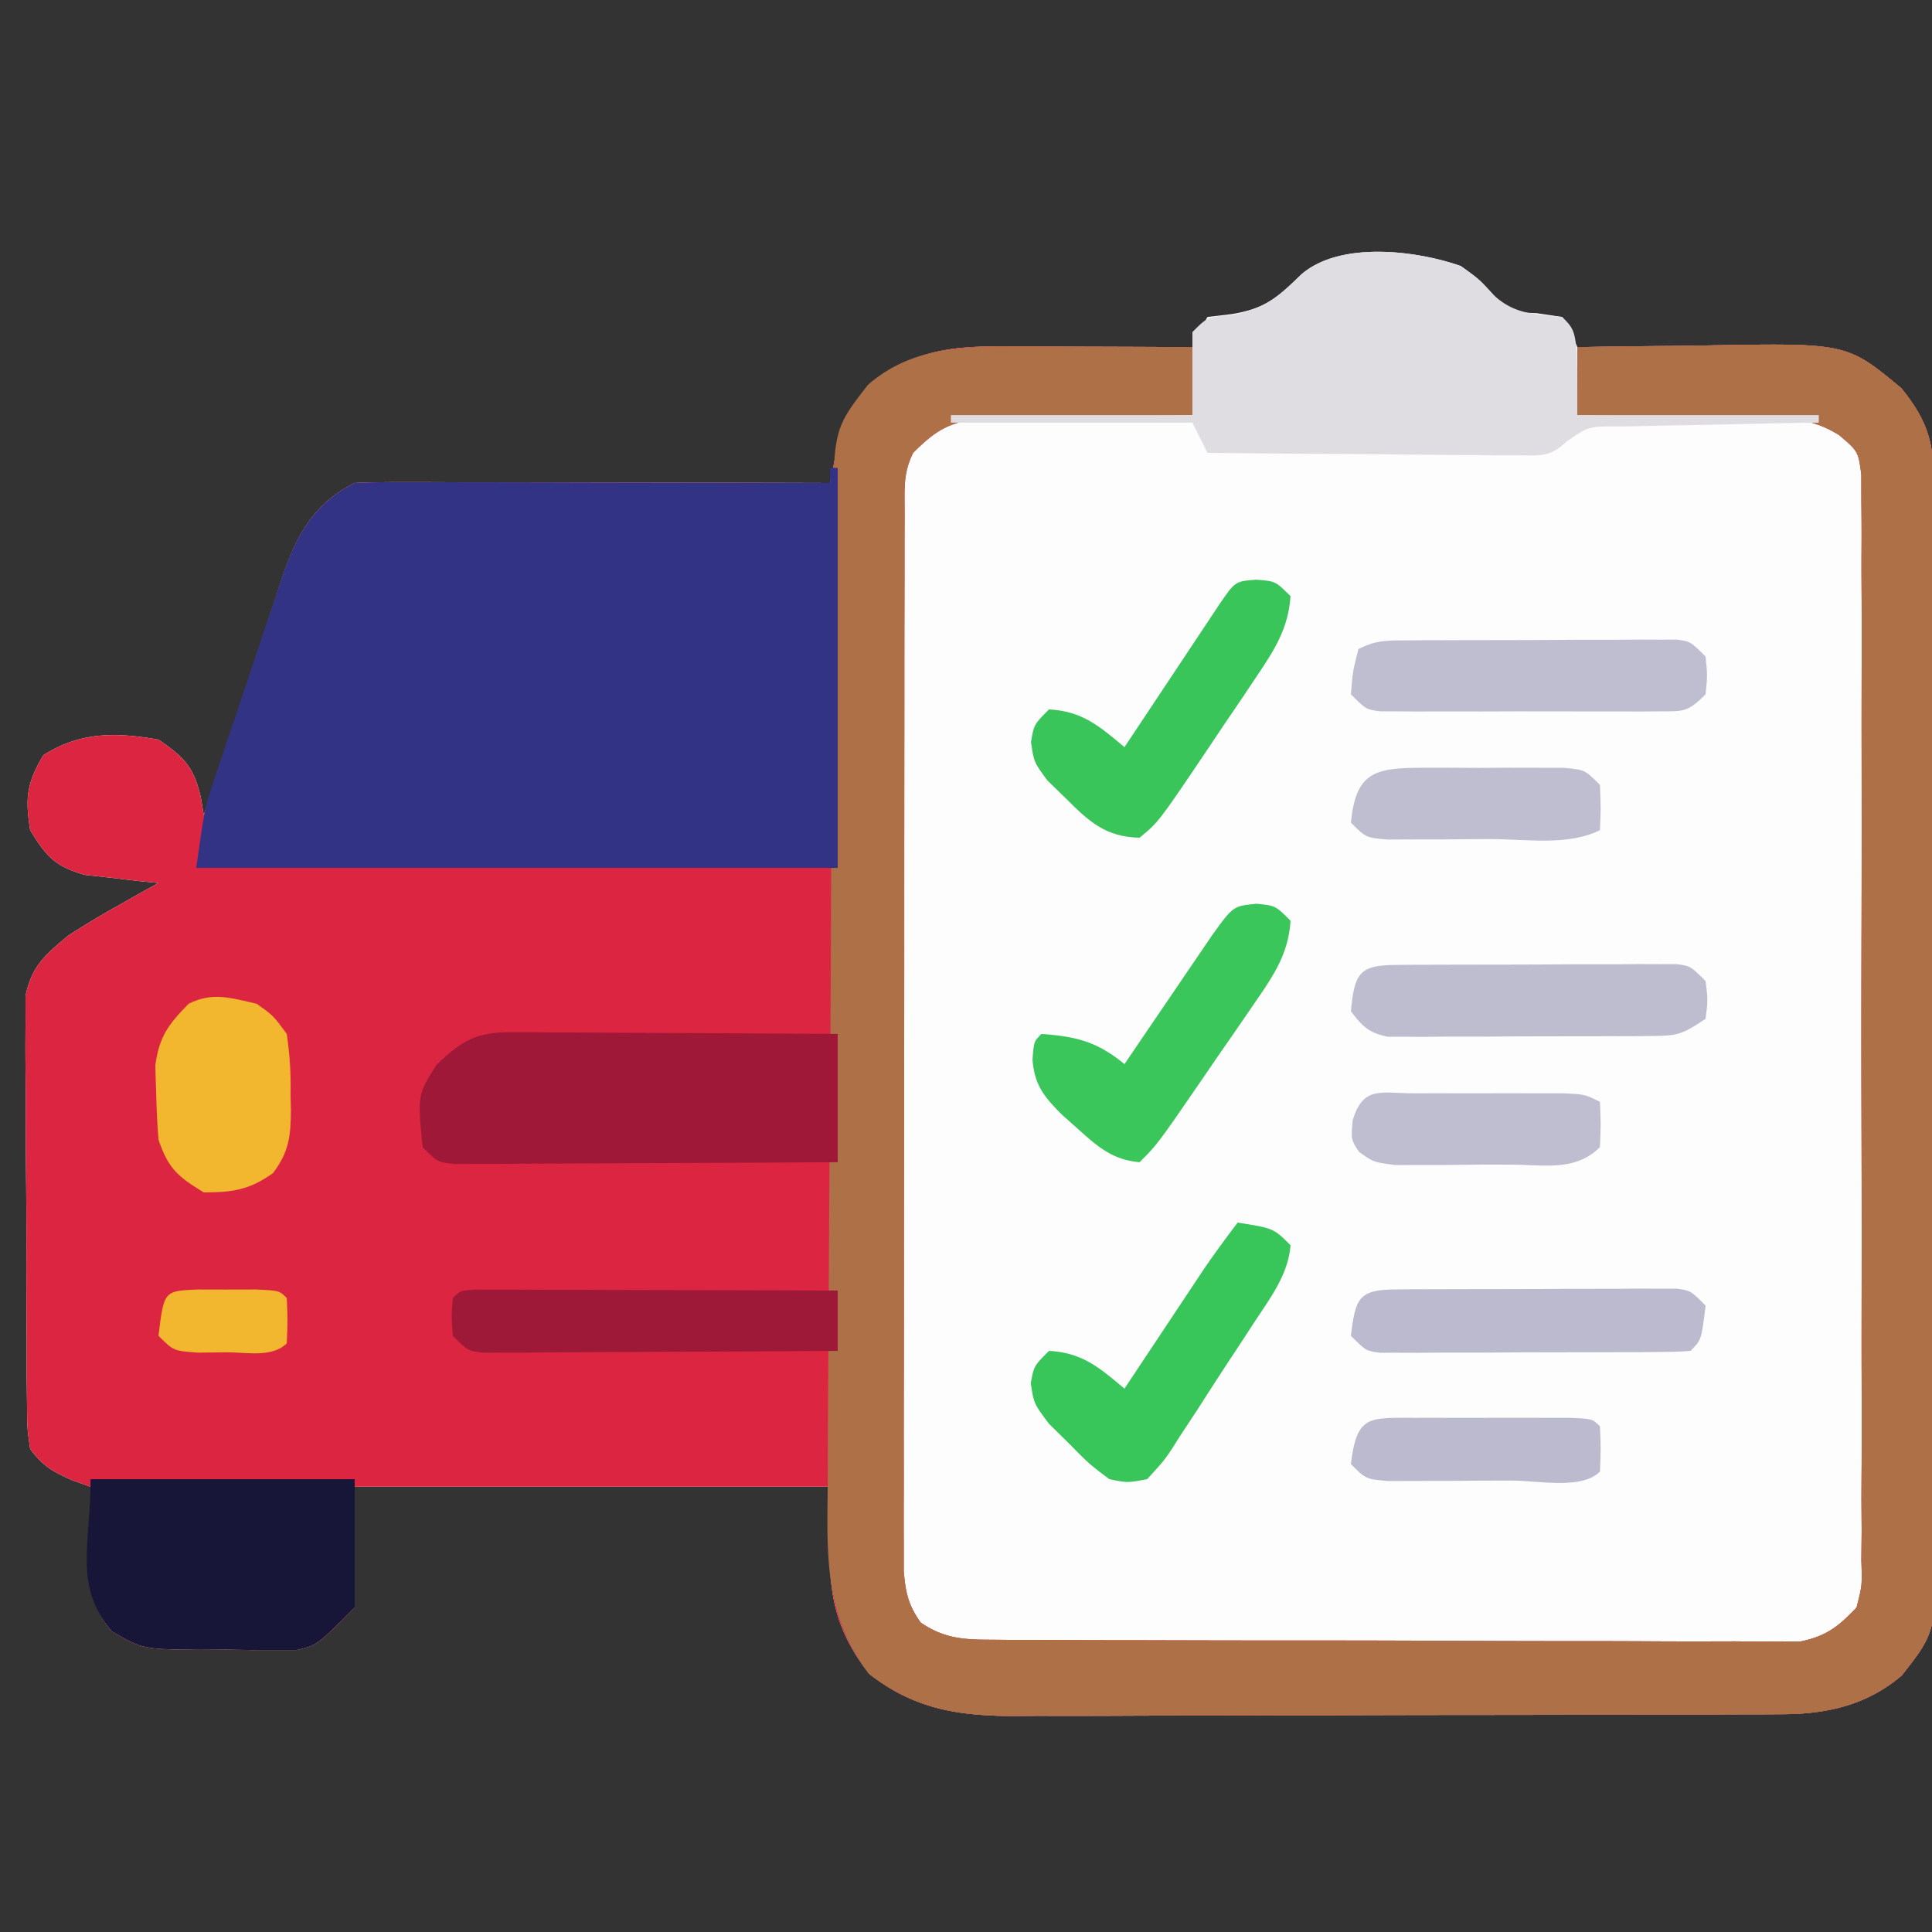
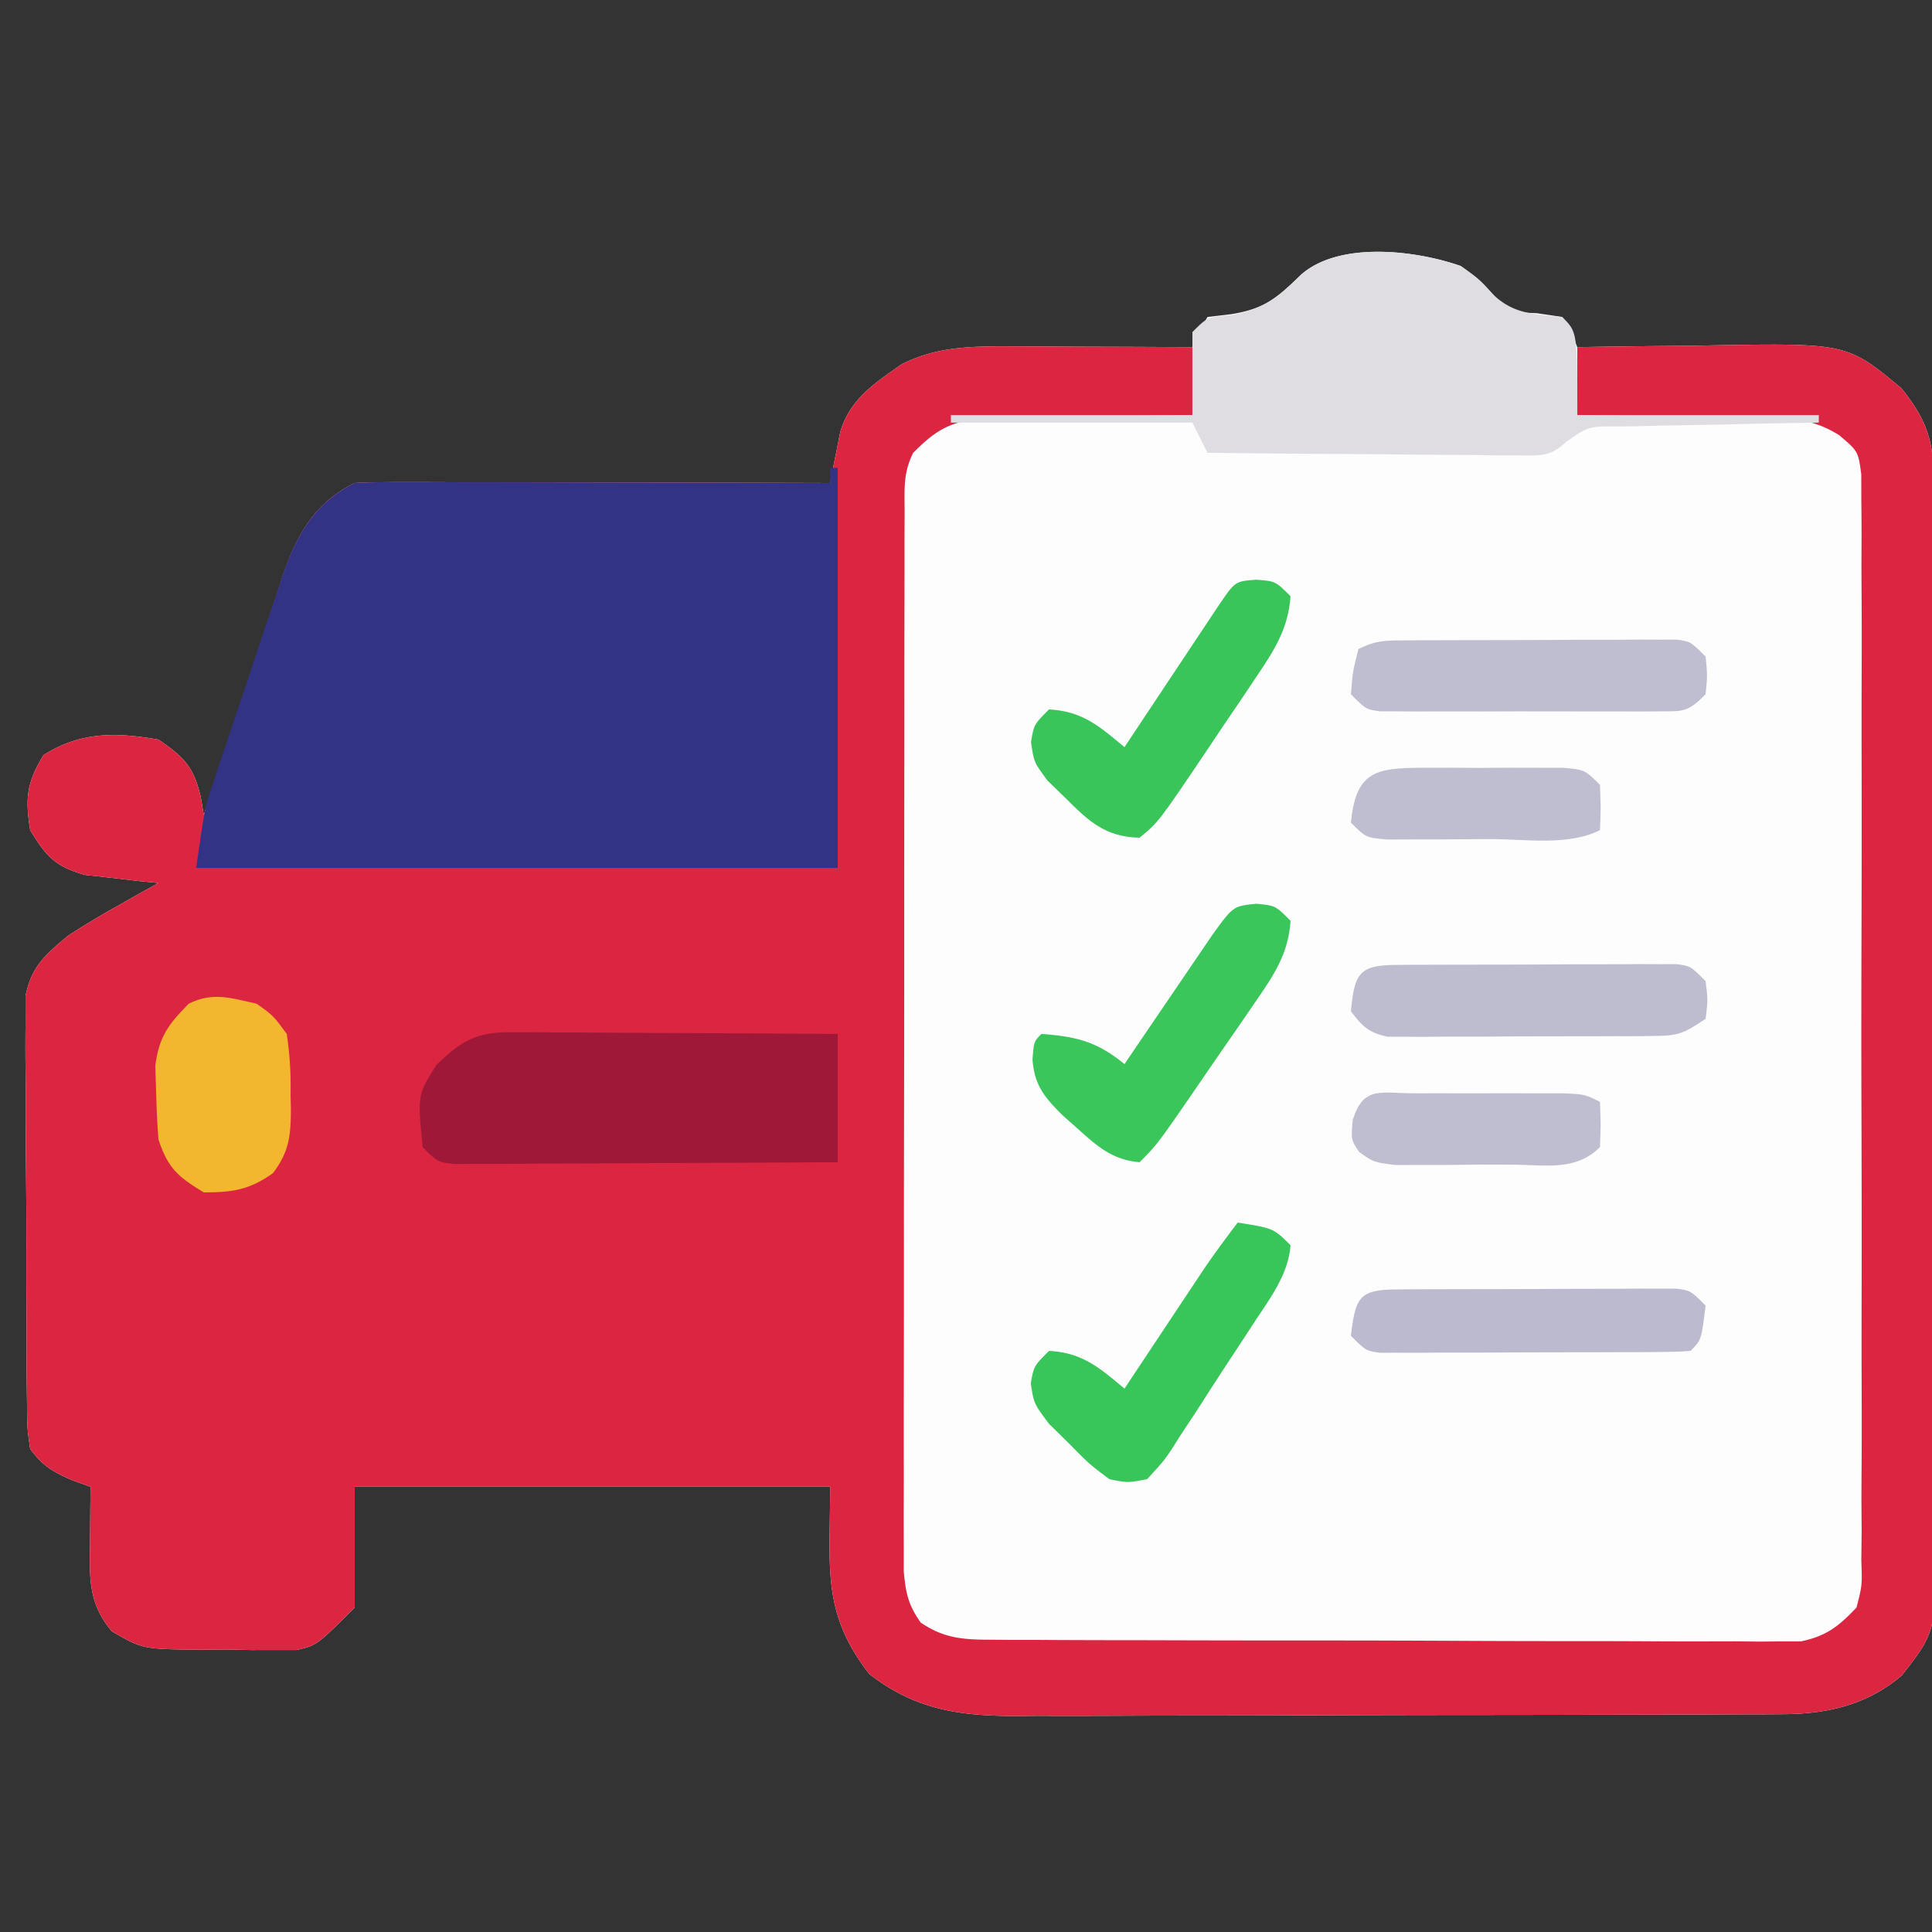
<svg xmlns="http://www.w3.org/2000/svg" width="256" height="256">
  <rect width="100%" height="100%" fill="#333333" stroke="none" />
  <path fill="#FDFDFD" d="M193.563 35.25C196 37 196 37 197.938 39.125c2.053 2.222 2.053 2.222 5.687 2.375L207 42c1.21 2.031 1.21 2.031 2 4l2.703-.048q5.024-.076 10.047-.117 2.163-.022 4.326-.061c18.639-.33 18.639-.33 25.862 5.663 3.559 4.423 4.313 7.25 4.33 12.957l.025 3.99-.002 4.371q.008 2.304.02 4.608c.018 4.172.022 8.343.024 12.515q.001 3.91.01 7.822.028 13.647.026 27.295c-.002 8.476.02 16.952.051 25.428q.038 10.922.036 21.843c0 4.347.005 8.694.026 13.04q.029 6.135.005 12.27a474 474 0 0 0 .015 4.495c.106 14.061.106 14.061-4.504 19.929-4.587 3.923-9.912 5.12-15.793 5.14l-2.914.018-3.177.003-3.362.015q-5.51.021-11.02.027l-7.66.017q-7.008.015-14.016.019-10.293.007-20.587.05c-5.956.025-11.911.033-17.867.035q-3.791.004-7.583.024c-3.54.017-7.08.015-10.62.008l-3.152.028c-7.353-.042-13.092-.929-19.061-5.571C108.856 213.67 110 207.82 110 197H47v16c-5 5-5 5-7.691 5.631l-2.871-.002-3.165.006-3.273-.072-3.273.033c-7.824-.073-7.824-.073-11.914-2.444-3.284-3.899-2.92-7.425-2.876-12.34l.028-3.855L12 197l-2.312-.812C6.97 194.988 5.763 194.34 4 192c-.394-2.719-.394-2.719-.42-6.044l-.048-3.773q-.002-2.04 0-4.081l-.024-4.19q-.019-4.39-.009-8.78a908 908 0 0 0-.065-11.234 845 845 0 0 1-.025-8.653q-.003-2.07-.03-4.14c-.022-1.934-.009-3.868.006-5.802l-.006-3.33C4.205 128.02 5.95 126.563 9 124a114 114 0 0 1 6.313-3.812l3.238-1.833L21 117l-2.703-.262-3.547-.425-3.516-.387C7.273 114.792 6.124 113.473 4 110c-.684-4.253-.46-6.228 1.75-9.937C10.671 96.94 15.33 97.02 21 98c3.423 2.349 4.689 3.641 5.613 7.676L27 108l1.114-3.409c1.373-4.189 2.766-8.371 4.166-12.552a955 955 0 0 0 1.789-5.426 932 932 0 0 1 2.599-7.812l.783-2.44C39.314 70.91 41.601 66.698 47 64c2.002-.091 4.006-.118 6.01-.114h3.822l4.145.016 4.228.005q5.57.006 11.137.024 5.68.014 11.361.02Q98.851 63.967 110 64l.356-1.868.5-2.452.48-2.43c1.295-4.39 4.567-6.482 8.164-9 4.81-2.405 9.457-2.37 14.77-2.348l2.063.005c2.16.005 4.32.018 6.48.03q2.204.008 4.412.014 5.387.017 10.775.049l.8-1.977c.397-.667.792-1.335 1.2-2.023l3.188-.375c4.485-.735 6.068-2.173 9.234-5.25 5.113-4.455 15.22-3.203 21.14-1.125" />
  <path fill="#DC2641" d="m134.27 45.902 2.063.005c2.16.005 4.32.018 6.48.03q2.204.008 4.412.014 5.387.017 10.775.049v9l-2.858.028q-5.27.067-10.54.18-2.276.042-4.553.063c-2.188.022-4.374.068-6.56.12l-3.984.063c-4.003.623-5.665 1.716-8.505 4.546-1.356 2.712-1.13 4.833-1.134 7.87l-.013 3.79.002 4.181-.01 4.386q-.014 5.965-.012 11.931-.003 4.977-.008 9.953-.012 11.74-.01 23.48-.001 12.117-.026 24.236-.019 10.395-.018 20.792.002 6.212-.013 12.425-.014 5.842-.003 11.686.003 2.145-.007 4.291c-.008 1.952-.002 3.903.005 5.855l-.002 3.31c.254 2.874.588 4.47 2.249 6.814 2.928 1.98 5.326 2.253 8.813 2.267l2.927.026 3.191-.002 3.377.02c3.688.019 7.375.023 11.063.025l7.682.02q8.054.017 16.107.015c6.202-.002 12.404.02 18.606.051 5.971.03 11.943.037 17.914.035q3.809.005 7.616.027c3.548.02 7.095.014 10.643.002l3.185.034 2.936-.026 2.54.004c3.399-.705 5.026-1.986 7.4-4.498.75-2.933.75-2.933.635-6.263l.043-3.9-.031-4.273q.01-2.252.027-4.504c.022-4.077.013-8.152-.002-12.229-.013-4.265-.001-8.53.007-12.795.009-7.162-.003-14.324-.027-21.487-.027-8.282-.019-16.563.009-24.846q.033-10.663.013-21.327c-.008-4.247-.009-8.494.007-12.74q.021-5.99-.024-11.977-.01-2.199.006-4.398c.014-2-.006-3.999-.028-5.998l-.006-3.393c-.403-3.06-.403-3.06-2.95-5.227-3.524-2.16-6.05-2.187-10.167-2.252l-2.131-.05a541 541 0 0 0-6.693-.091q-2.28-.042-4.557-.09c-3.71-.074-7.42-.123-11.131-.16v-9q6.375-.112 12.75-.165 2.163-.022 4.326-.061c18.639-.33 18.639-.33 25.862 5.663 3.559 4.423 4.313 7.25 4.33 12.957l.025 3.99-.002 4.371q.008 2.304.02 4.608c.018 4.172.022 8.343.024 12.515q.001 3.91.01 7.822.028 13.647.026 27.295c-.002 8.476.02 16.952.051 25.428q.038 10.922.036 21.843c0 4.347.005 8.694.026 13.04q.029 6.135.005 12.27a474 474 0 0 0 .015 4.495c.106 14.061.106 14.061-4.504 19.929-4.587 3.923-9.912 5.12-15.793 5.14l-2.914.018-3.177.003-3.362.015q-5.51.021-11.02.027l-7.66.017q-7.008.015-14.016.019-10.293.007-20.587.05c-5.956.025-11.911.033-17.867.035q-3.791.004-7.583.024c-3.54.017-7.08.015-10.62.008l-3.152.028c-7.353-.042-13.092-.929-19.061-5.571C108.856 213.67 110 207.82 110 197H47v16c-5 5-5 5-7.691 5.631l-2.871-.002-3.165.006-3.273-.072-3.273.033c-7.824-.073-7.824-.073-11.914-2.444-3.284-3.899-2.92-7.425-2.876-12.34l.028-3.855L12 197l-2.312-.812C6.97 194.988 5.763 194.34 4 192c-.394-2.719-.394-2.719-.42-6.044l-.048-3.773q-.002-2.04 0-4.081l-.024-4.19q-.019-4.39-.009-8.78a908 908 0 0 0-.065-11.234 845 845 0 0 1-.025-8.653q-.003-2.07-.03-4.14c-.022-1.934-.009-3.868.006-5.802l-.006-3.33C4.205 128.02 5.95 126.563 9 124a114 114 0 0 1 6.313-3.812l3.238-1.833L21 117l-2.703-.262-3.547-.425-3.516-.387C7.273 114.792 6.124 113.473 4 110c-.684-4.253-.46-6.228 1.75-9.937C10.671 96.94 15.33 97.02 21 98c3.423 2.349 4.689 3.641 5.613 7.676L27 108l1.114-3.409c1.373-4.189 2.766-8.371 4.166-12.552a955 955 0 0 0 1.789-5.426 932 932 0 0 1 2.599-7.812l.783-2.44C39.314 70.91 41.601 66.698 47 64c2.002-.091 4.006-.118 6.01-.114h3.822l4.145.016 4.228.005q5.57.006 11.137.024 5.68.014 11.361.02Q98.851 63.967 110 64l.356-1.868.5-2.452.48-2.43c1.295-4.39 4.567-6.482 8.164-9 4.81-2.405 9.457-2.37 14.77-2.348" />
-   <path fill="#AE7147" d="m134.27 45.902 2.063.005c2.16.005 4.32.018 6.48.03q2.204.008 4.412.014 5.387.017 10.775.049v9l-2.858.028q-5.27.067-10.54.18-2.276.042-4.553.063c-2.188.022-4.374.068-6.56.12l-3.984.063c-4.003.623-5.665 1.716-8.505 4.546-1.356 2.712-1.13 4.833-1.134 7.87l-.013 3.79.002 4.181-.01 4.386q-.014 5.965-.012 11.931-.003 4.977-.008 9.953-.012 11.74-.01 23.48-.001 12.117-.026 24.236-.019 10.395-.018 20.792.002 6.212-.013 12.425-.014 5.842-.003 11.686.003 2.145-.007 4.291c-.008 1.952-.002 3.903.005 5.855l-.002 3.31c.254 2.874.588 4.47 2.249 6.814 2.928 1.98 5.326 2.253 8.813 2.267l2.927.026 3.191-.002 3.377.02c3.688.019 7.375.023 11.063.025l7.682.02q8.054.017 16.107.015c6.202-.002 12.404.02 18.606.051 5.971.03 11.943.037 17.914.035q3.809.005 7.616.027c3.548.02 7.095.014 10.643.002l3.185.034 2.936-.026 2.54.004c3.399-.705 5.026-1.986 7.4-4.498.75-2.933.75-2.933.635-6.263l.043-3.9-.031-4.273q.01-2.252.027-4.504c.022-4.077.013-8.152-.002-12.229-.013-4.265-.001-8.53.007-12.795.009-7.162-.003-14.324-.027-21.487-.027-8.282-.019-16.563.009-24.846q.033-10.663.013-21.327c-.008-4.247-.009-8.494.007-12.74q.021-5.99-.024-11.977-.01-2.199.006-4.398c.014-2-.006-3.999-.028-5.998l-.006-3.393c-.403-3.06-.403-3.06-2.95-5.227-3.524-2.16-6.05-2.187-10.167-2.252l-2.131-.05a541 541 0 0 0-6.693-.091q-2.28-.042-4.557-.09c-3.71-.074-7.42-.123-11.131-.16v-9q6.375-.112 12.75-.165 2.163-.022 4.326-.061c18.639-.33 18.639-.33 25.862 5.663 3.559 4.423 4.313 7.25 4.33 12.957l.025 3.99-.002 4.371q.008 2.304.02 4.608c.018 4.172.022 8.343.024 12.515q.001 3.91.01 7.822.028 13.647.026 27.295c-.002 8.476.02 16.952.051 25.428q.038 10.922.036 21.843c0 4.347.005 8.694.026 13.04q.029 6.135.005 12.27a474 474 0 0 0 .015 4.495c.106 14.061.106 14.061-4.504 19.929-4.587 3.923-9.912 5.12-15.793 5.14l-2.914.018-3.177.003-3.362.015q-5.51.021-11.02.027l-7.66.017q-7.008.015-14.016.019-10.293.007-20.587.05c-5.956.025-11.911.033-17.867.035q-3.791.004-7.583.024c-3.54.017-7.08.015-10.62.008l-3.152.028c-7.353-.042-13.092-.929-19.061-5.571-6.112-7.858-5.597-16.12-5.5-25.655q.006-2.245.009-4.492c.008-4.047.036-8.094.069-12.142.026-3.385.042-6.77.058-10.154q.06-11.979.157-23.958c.066-8.228.107-16.457.134-24.685q.038-10.617.118-21.232c.03-4.221.056-8.443.067-12.664q.017-5.954.086-11.906a453 453 0 0 0 .02-4.36c0-13.633 0-13.633 4.594-19.565 5.575-4.864 12.21-5.127 19.27-5.098" />
  <path fill="#333386" d="M110 62h1v53H26c1.126-7.88 1.126-7.88 2.228-11.204l.74-2.255.798-2.361.834-2.49a1420 1420 0 0 1 1.755-5.179c.893-2.63 1.763-5.267 2.633-7.906q.855-2.526 1.715-5.05l.774-2.374C39.343 70.816 41.687 66.657 47 64c2.002-.091 4.006-.118 6.01-.114h3.822l4.145.016 4.228.005q5.57.006 11.137.024 5.68.014 11.361.02Q98.851 63.967 110 64z" />
  <path fill="#E0DDE2" d="M193.563 35.25C196 37 196 37 197.938 39.125c2.828 2.572 5.338 2.461 9.062 2.875 2 2 2 2 2 13h32v1l-2.89.044c-3.54.058-7.078.135-10.617.218q-2.297.051-4.595.084c-2.202.034-4.403.086-6.605.142l-2.074.02c-3.719-.012-3.719-.012-6.639 1.998-2.106 1.992-3.279 1.858-6.143 1.835l-2.79-.001-3.002-.047-3.082-.013c-3.25-.017-6.5-.054-9.75-.093a5269 5269 0 0 0-6.608-.04Q168.103 60.094 160 60l-2-4h-32v-1h32V44c2-2 2-2 5.188-2.25 4.414-.868 6.093-2.322 9.234-5.375 5.113-4.455 15.22-3.203 21.14-1.125" />
  <path fill="#9F1838" d="M67.747 136.773h2.911l3.135.032 3.216.008c3.393.011 6.786.037 10.179.062q3.447.016 6.896.027 8.458.035 16.916.098v17q-11.267.075-22.534.11-3.835.015-7.671.04c-3.669.025-7.337.036-11.006.045l-3.482.032h-3.215l-2.84.014C58 154 58 154 56 152c-.68-6.92-.68-6.92 1.813-10.875 3.357-3.262 5.33-4.376 9.934-4.352" />
-   <path fill="#171538" d="M12 196h35v17c-5 5-5 5-7.691 5.631l-2.871-.002-3.165.006-3.273-.072-3.273.033c-7.824-.073-7.824-.073-11.914-2.444C9.718 210.103 12 204.812 12 196" />
  <path fill="#3BC65B" d="M166.5 119.75c2.5.25 2.5.25 4.5 2.25-.276 4.424-2.276 7.299-4.746 10.887l-1.125 1.645a625 625 0 0 1-2.358 3.416 834 834 0 0 0-3.601 5.234c-5.816 8.464-5.816 8.464-8.17 10.818-3.562-.313-5.53-2.037-8.125-4.375l-2.07-1.836c-2.398-2.377-3.748-3.99-3.993-7.414C137 138 137 138 138 137c4.696.354 7.384 1.03 11 4l1.162-1.712q2.603-3.834 5.213-7.663l1.828-2.695 1.758-2.578 1.619-2.38c2.818-3.912 2.818-3.912 5.92-4.222" />
  <path fill="#39C55A" d="M166.438 76.813C169 77 169 77 171 79c-.296 4.292-2.128 7.118-4.492 10.633l-2.137 3.191-2.246 3.301-2.223 3.324c-6.392 9.49-6.392 9.49-8.902 11.551-4.509-.089-6.719-2.151-9.812-5.25l-2.395-2.328C137 101 137 101 136.613 98.328 137 96 137 96 139 94c4.437.24 6.677 2.228 10 5l1.27-1.912q2.831-4.264 5.667-8.525l1.999-3.01 1.904-2.862 1.761-2.65c2.067-3.015 2.067-3.015 4.837-3.228" />
  <path fill="#38C559" d="M164 162c4.75.75 4.75.75 7 3-.304 3.94-2.752 7.076-4.86 10.297l-1.17 1.799a868 868 0 0 1-2.461 3.741 521 521 0 0 0-3.72 5.76q-1.197 1.82-2.398 3.637l-1.106 1.752c-1.08 1.599-1.08 1.599-3.285 4.014-2.607.486-2.607.486-5 0-2.676-2.012-2.676-2.012-5.312-4.687l-2.676-2.637C137 186 137 186 136.582 183.293 137 181 137 181 139 179c4.437.24 6.677 2.228 10 5l1.054-1.589q2.378-3.581 4.758-7.161l1.659-2.5 1.611-2.422 1.476-2.222c1.425-2.081 2.913-4.1 4.442-6.106" />
  <path fill="#BFBED0" d="m186.05 84.855 2.529-.02 2.733-.003 2.803-.01q2.934-.007 5.87-.007c3.003-.002 6.005-.02 9.007-.04q2.848-.005 5.696-.005l2.733-.022 2.528.01 2.23-.005C224 85 224 85 226 87c.25 2.5.25 2.5 0 5-2.388 2.388-2.892 2.252-6.143 2.259l-2.588.019-2.8-.012-2.87.005q-3.006.002-6.012-.01c-3.075-.011-6.149 0-9.224.012l-5.832-.007-2.8.012-2.588-.02c-.754 0-1.507-.002-2.284-.004C181 94 181 94 179 92c.25-3.063.25-3.063 1-6 2.27-1.135 3.53-1.132 6.05-1.145" />
  <path fill="#BEBDD0" d="m185.03 127.855 2.588-.02 2.816-.003 2.873-.01q3.015-.007 6.03-.007c3.084-.002 6.167-.02 9.25-.04q2.924-.005 5.847-.005l2.809-.022 2.599.01 2.292-.005C224 128 224 128 226 130c.313 2.5.313 2.5 0 5-3.038 2.025-3.644 2.253-7.057 2.275l-2.457.029-2.642-.003-2.724.013q-2.85.009-5.699.002c-2.91-.003-5.82.02-8.73.045q-2.768.004-5.535.002l-2.642.028-2.457-.019-2.16.002c-2.478-.489-3.396-1.373-4.897-3.374.48-5.044 1.093-6.12 6.03-6.145" />
-   <path fill="#9E1838" d="m63.018 170.88 2.685.006h3.034l3.298.016 3.359.005c3.556.005 7.112.018 10.668.03q3.608.008 7.213.014 8.863.017 17.725.049v8q-10.413.075-20.825.11-3.544.015-7.09.04c-3.39.025-6.78.036-10.17.045l-3.218.032h-2.972l-2.624.014C62 179 62 179 60 177c-.188-2.562-.188-2.562 0-5 1-1 1-1 3.018-1.12" />
  <path fill="#F3B62F" d="M34 133c2.195 1.55 2.195 1.55 4 4 .401 2.83.561 5.183.5 8 .015.712.03 1.423.047 2.156-.026 3.462-.273 5.477-2.363 8.281C33.07 157.666 30.807 158 27 158c-3.427-2.086-4.725-3.174-6-7-.17-2.12-.266-4.248-.312-6.375l-.114-3.398c.512-3.88 1.717-5.463 4.426-8.227 3.185-1.593 5.602-.762 9 0" />
  <path fill="#BBBACE" d="m185.03 170.855 2.588-.02 2.816-.003 2.873-.01q3.015-.007 6.03-.007c3.084-.002 6.167-.02 9.25-.04q2.924-.005 5.847-.005l2.809-.022 2.599.01 2.292-.005C224 171 224 171 226 173c-.556 4.556-.556 4.556-2 6-1.34.103-2.685.138-4.03.145l-2.588.02-2.816.003-2.873.01q-3.015.007-6.03.007c-3.084.002-6.167.02-9.25.04q-2.924.005-5.847.005l-2.809.022-2.599-.01-2.292.005C181 179 181 179 179 177c.613-5.029 1.028-6.12 6.03-6.145" />
  <path fill="#BFBED0" d="m187.371 144.867 3.928-.004 2.057.007c2.07.005 4.139 0 6.208-.007l3.932.004 3.63.004C210 145 210 145 212 146c.125 2.875.125 2.875 0 6-3.307 3.307-7.484 2.297-11.982 2.322l-3.956-.01-3.943.05-3.771.001-3.469.01C182 154 182 154 180.088 152.64 179 151 179 151 179.25 148.375c1.43-4.527 3.668-3.504 8.121-3.508M188.25 101.734l3.781-.007 3.969.023 3.969-.023 3.781.007 3.484.007C210 102 210 102 212 104c.125 3.125.125 3.125 0 6-4.23 2.115-9.779 1.186-14.431 1.185-2.061.002-4.121.02-6.182.04l-3.918.005-3.612.013C181 111 181 111 179 109c.657-6.572 3.039-7.253 9.25-7.266" />
-   <path fill="#BBBACE" d="m187.625 187.867 2.006-.003q2.104 0 4.207.006c2.153.005 4.306 0 6.459-.007q2.04 0 4.078.004l3.773.004C211 188 211 188 212 189c.125 3 .125 3 0 6-2.43 2.43-8.258 1.173-11.654 1.186h-2.129c-2.142.001-4.284.02-6.426.039q-2.034.005-4.068.005l-3.758.013C181 196 181 196 179 194c.797-6.538 2.33-6.127 8.625-6.133" />
-   <path fill="#F3B62F" d="m26.125 170.867 3.875.008 3.875-.008C37 171 37 171 38 172c.125 3 .125 3 0 6-1.933 1.933-5.375 1.174-7.937 1.188l-3.84.042C23 179 23 179 21 177c.725-5.946.725-5.946 5.125-6.133" />
</svg>